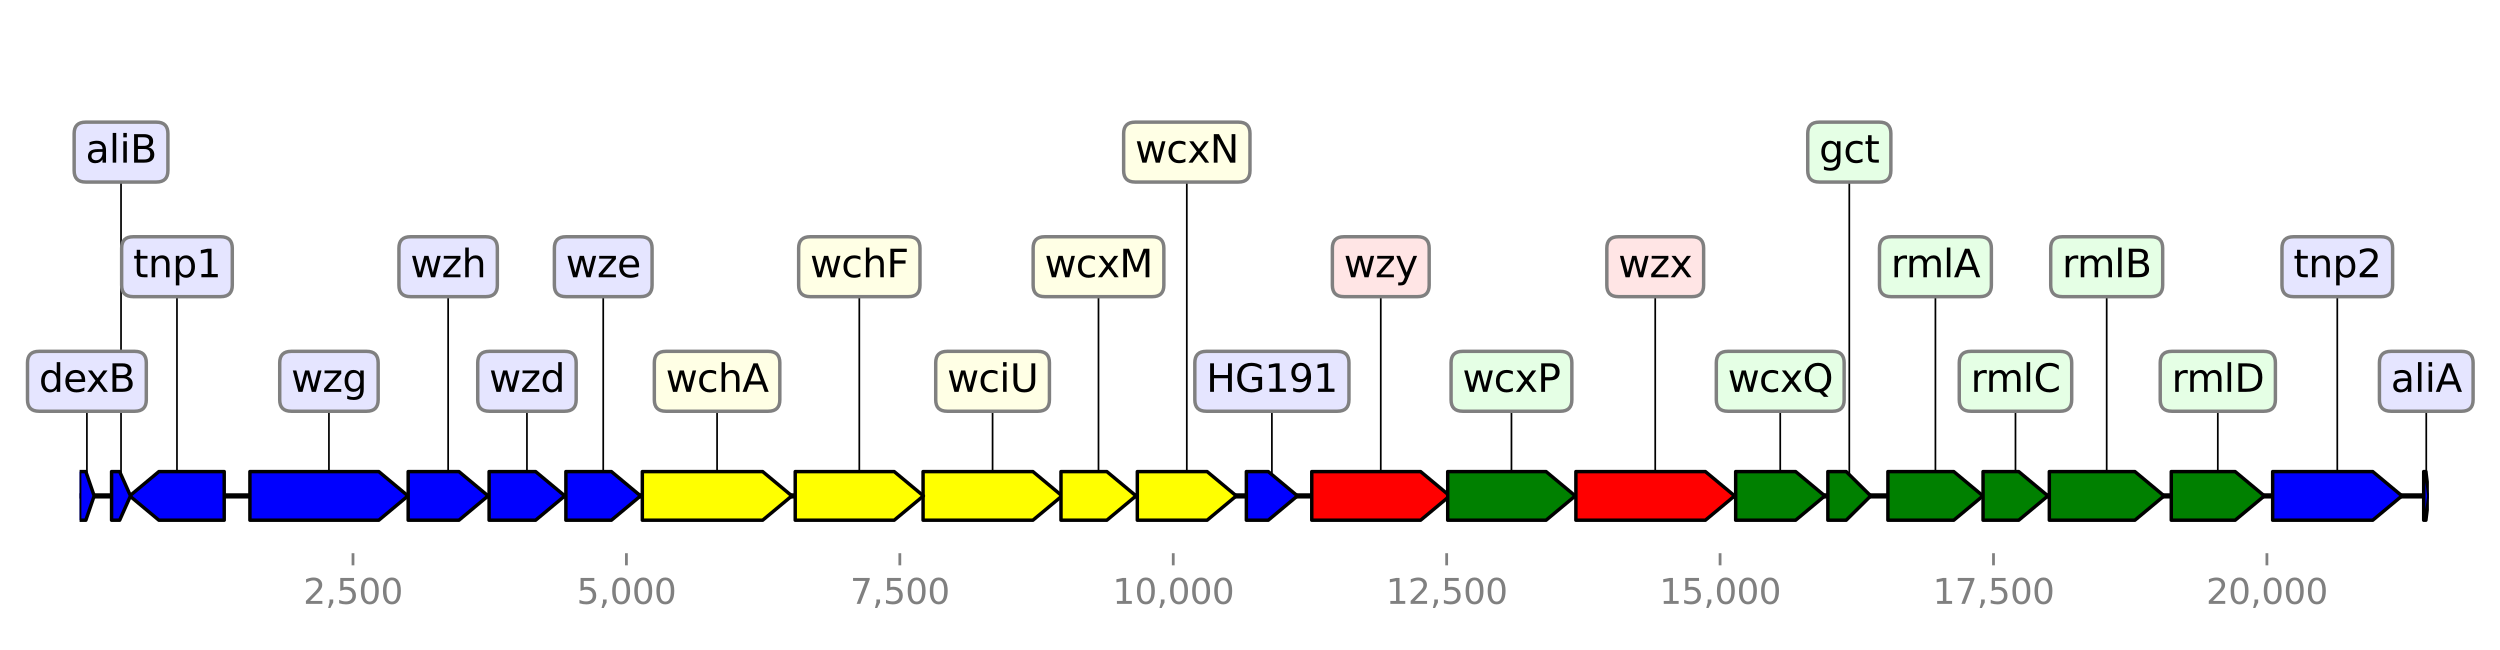
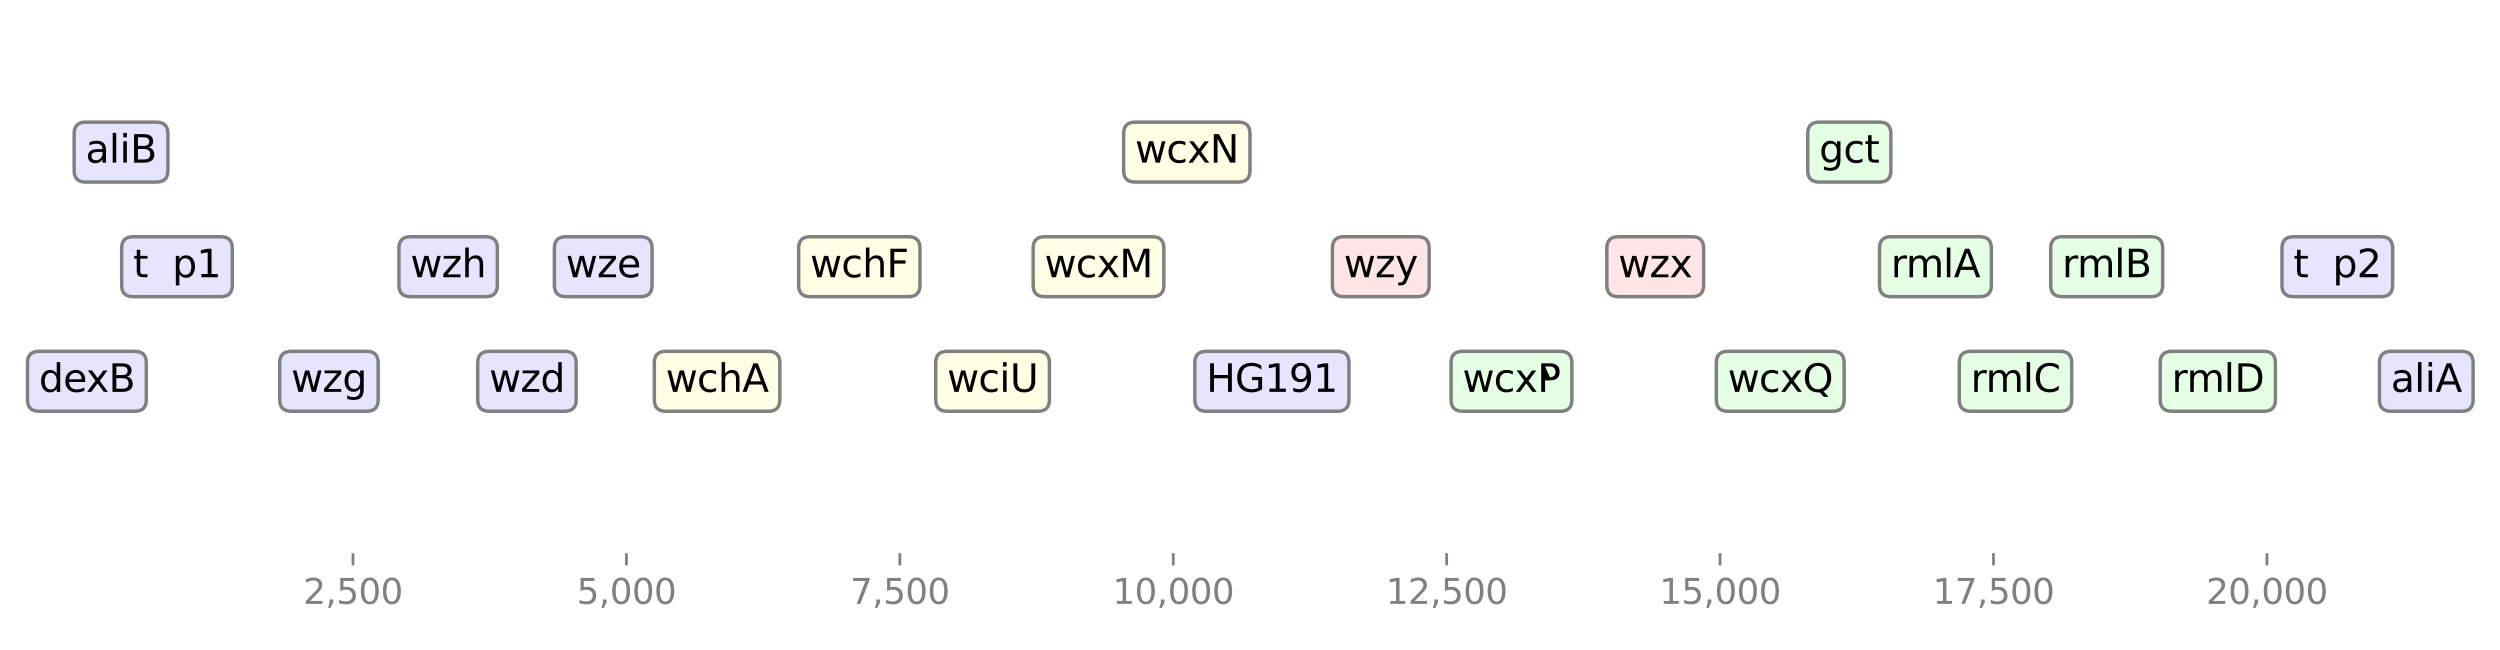
<svg xmlns="http://www.w3.org/2000/svg" xmlns:xlink="http://www.w3.org/1999/xlink" height="187.2pt" version="1.1" viewBox="0 0 720 187.2" width="720pt">
  <defs>
    <style type="text/css">*{stroke-linecap:butt;stroke-linejoin:round;}</style>
  </defs>
  <g id="figure_1">
    <g id="patch_1">
      <path d="M 0 187.2  L 720 187.2  L 720 0  L 0 0  z " style="fill:#ffffff;" />
    </g>
    <g id="axes_1">
      <g id="line2d_1">
        <path clip-path="url(#p97c1e59ef6)" d="M 22.925 142.818  L 699.513 142.818  " style="fill:none;stroke:#000000;stroke-linecap:square;stroke-width:1.5;" />
      </g>
      <g id="line2d_2">
        <path clip-path="url(#p97c1e59ef6)" d="M 476.705 76.809  L 476.705 142.818  " style="fill:none;stroke:#000000;stroke-linecap:square;stroke-width:0.5;" />
      </g>
      <g id="line2d_3">
-         <path clip-path="url(#p97c1e59ef6)" d="M 94.733 109.813  L 94.733 142.818  " style="fill:none;stroke:#000000;stroke-linecap:square;stroke-width:0.5;" />
-       </g>
+         </g>
      <g id="line2d_4">
        <path clip-path="url(#p97c1e59ef6)" d="M 206.518 109.813  L 206.518 142.818  " style="fill:none;stroke:#000000;stroke-linecap:square;stroke-width:0.5;" />
      </g>
      <g id="line2d_5">
        <path clip-path="url(#p97c1e59ef6)" d="M 285.861 109.813  L 285.861 142.818  " style="fill:none;stroke:#000000;stroke-linecap:square;stroke-width:0.5;" />
      </g>
      <g id="line2d_6">
        <path clip-path="url(#p97c1e59ef6)" d="M 397.662 76.809  L 397.662 142.818  " style="fill:none;stroke:#000000;stroke-linecap:square;stroke-width:0.5;" />
      </g>
      <g id="line2d_7">
        <path clip-path="url(#p97c1e59ef6)" d="M 673.14 76.809  L 673.14 142.818  " style="fill:none;stroke:#000000;stroke-linecap:square;stroke-width:0.5;" />
      </g>
      <g id="line2d_8">
        <path clip-path="url(#p97c1e59ef6)" d="M 247.481 76.809  L 247.481 142.818  " style="fill:none;stroke:#000000;stroke-linecap:square;stroke-width:0.5;" />
      </g>
      <g id="line2d_9">
        <path clip-path="url(#p97c1e59ef6)" d="M 435.301 109.813  L 435.301 142.818  " style="fill:none;stroke:#000000;stroke-linecap:square;stroke-width:0.5;" />
      </g>
      <g id="line2d_10">
        <path clip-path="url(#p97c1e59ef6)" d="M 606.727 76.809  L 606.727 142.818  " style="fill:none;stroke:#000000;stroke-linecap:square;stroke-width:0.5;" />
      </g>
      <g id="line2d_11">
        <path clip-path="url(#p97c1e59ef6)" d="M 341.801 43.804  L 341.801 142.818  " style="fill:none;stroke:#000000;stroke-linecap:square;stroke-width:0.5;" />
      </g>
      <g id="line2d_12">
        <path clip-path="url(#p97c1e59ef6)" d="M 557.402 76.809  L 557.402 142.818  " style="fill:none;stroke:#000000;stroke-linecap:square;stroke-width:0.5;" />
      </g>
      <g id="line2d_13">
        <path clip-path="url(#p97c1e59ef6)" d="M 50.967 76.809  L 50.967 142.818  " style="fill:none;stroke:#000000;stroke-linecap:square;stroke-width:0.5;" />
      </g>
      <g id="line2d_14">
        <path clip-path="url(#p97c1e59ef6)" d="M 638.729 109.813  L 638.729 142.818  " style="fill:none;stroke:#000000;stroke-linecap:square;stroke-width:0.5;" />
      </g>
      <g id="line2d_15">
        <path clip-path="url(#p97c1e59ef6)" d="M 512.707 109.813  L 512.707 142.818  " style="fill:none;stroke:#000000;stroke-linecap:square;stroke-width:0.5;" />
      </g>
      <g id="line2d_16">
        <path clip-path="url(#p97c1e59ef6)" d="M 129.066 76.809  L 129.066 142.818  " style="fill:none;stroke:#000000;stroke-linecap:square;stroke-width:0.5;" />
      </g>
      <g id="line2d_17">
        <path clip-path="url(#p97c1e59ef6)" d="M 151.76 109.813  L 151.76 142.818  " style="fill:none;stroke:#000000;stroke-linecap:square;stroke-width:0.5;" />
      </g>
      <g id="line2d_18">
        <path clip-path="url(#p97c1e59ef6)" d="M 316.366 76.809  L 316.366 142.818  " style="fill:none;stroke:#000000;stroke-linecap:square;stroke-width:0.5;" />
      </g>
      <g id="line2d_19">
        <path clip-path="url(#p97c1e59ef6)" d="M 173.729 76.809  L 173.729 142.818  " style="fill:none;stroke:#000000;stroke-linecap:square;stroke-width:0.5;" />
      </g>
      <g id="line2d_20">
        <path clip-path="url(#p97c1e59ef6)" d="M 580.458 109.813  L 580.458 142.818  " style="fill:none;stroke:#000000;stroke-linecap:square;stroke-width:0.5;" />
      </g>
      <g id="line2d_21">
        <path clip-path="url(#p97c1e59ef6)" d="M 366.306 109.813  L 366.306 142.818  " style="fill:none;stroke:#000000;stroke-linecap:square;stroke-width:0.5;" />
      </g>
      <g id="line2d_22">
        <path clip-path="url(#p97c1e59ef6)" d="M 532.598 43.804  L 532.598 142.818  " style="fill:none;stroke:#000000;stroke-linecap:square;stroke-width:0.5;" />
      </g>
      <g id="line2d_23">
        <path clip-path="url(#p97c1e59ef6)" d="M 34.856 43.804  L 34.856 142.818  " style="fill:none;stroke:#000000;stroke-linecap:square;stroke-width:0.5;" />
      </g>
      <g id="line2d_24">
        <path clip-path="url(#p97c1e59ef6)" d="M 25.029 109.813  L 25.029 142.818  " style="fill:none;stroke:#000000;stroke-linecap:square;stroke-width:0.5;" />
      </g>
      <g id="line2d_25">
        <path clip-path="url(#p97c1e59ef6)" d="M 698.764 109.813  L 698.764 142.818  " style="fill:none;stroke:#000000;stroke-linecap:square;stroke-width:0.5;" />
      </g>
      <g id="patch_2">
        <path clip-path="url(#p97c1e59ef6)" d="M 453.854 135.818  Q 472.506 135.818 491.158 135.818  L 491.158 135.818  Q 495.357 139.318 499.557 142.818  Q 495.357 146.318 491.158 149.818  L 491.158 149.818  Q 472.506 149.818 453.854 149.818  L 453.854 135.818  z " style="fill:#ff0000;stroke:#000000;stroke-linecap:round;" />
      </g>
      <g id="patch_3">
        <path clip-path="url(#p97c1e59ef6)" d="M 71.976 135.818  Q 90.534 135.818 109.092 135.818  L 109.092 135.818  Q 113.291 139.318 117.49 142.818  Q 113.291 146.318 109.092 149.818  L 109.092 149.818  Q 90.534 149.818 71.976 149.818  L 71.976 135.818  z " style="fill:#0000ff;stroke:#000000;stroke-linecap:round;" />
      </g>
      <g id="patch_4">
        <path clip-path="url(#p97c1e59ef6)" d="M 184.99 135.818  Q 202.317 135.818 219.645 135.818  L 219.645 135.818  Q 223.846 139.318 228.047 142.818  Q 223.846 146.318 219.645 149.818  L 219.645 149.818  Q 202.317 149.818 184.99 149.818  L 184.99 135.818  z " style="fill:#ffff00;stroke:#000000;stroke-linecap:round;" />
      </g>
      <g id="patch_5">
        <path clip-path="url(#p97c1e59ef6)" d="M 265.844 135.818  Q 281.661 135.818 297.477 135.818  L 297.477 135.818  Q 301.677 139.318 305.878 142.818  Q 301.677 146.318 297.477 149.818  L 297.477 149.818  Q 281.661 149.818 265.844 149.818  L 265.844 135.818  z " style="fill:#ffff00;stroke:#000000;stroke-linecap:round;" />
      </g>
      <g id="patch_6">
        <path clip-path="url(#p97c1e59ef6)" d="M 377.787 135.818  Q 393.462 135.818 409.137 135.818  L 409.137 135.818  Q 413.337 139.318 417.537 142.818  Q 413.337 146.318 409.137 149.818  L 409.137 149.818  Q 393.462 149.818 377.787 149.818  L 377.787 135.818  z " style="fill:#ff0000;stroke:#000000;stroke-linecap:round;" />
      </g>
      <g id="patch_7">
        <path clip-path="url(#p97c1e59ef6)" d="M 654.525 135.818  Q 668.939 135.818 683.352 135.818  L 683.352 135.818  Q 687.554 139.318 691.755 142.818  Q 687.554 146.318 683.352 149.818  L 683.352 149.818  Q 668.939 149.818 654.525 149.818  L 654.525 135.818  z " style="fill:#0000ff;stroke:#000000;stroke-linecap:round;" />
      </g>
      <g id="patch_8">
        <path clip-path="url(#p97c1e59ef6)" d="M 229.023 135.818  Q 243.279 135.818 257.534 135.818  L 257.534 135.818  Q 261.737 139.318 265.939 142.818  Q 261.737 146.318 257.534 149.818  L 257.534 149.818  Q 243.279 149.818 229.023 149.818  L 229.023 135.818  z " style="fill:#ffff00;stroke:#000000;stroke-linecap:round;" />
      </g>
      <g id="patch_9">
        <path clip-path="url(#p97c1e59ef6)" d="M 416.938 135.818  Q 431.103 135.818 445.268 135.818  L 445.268 135.818  Q 449.466 139.318 453.665 142.818  Q 449.466 146.318 445.268 149.818  L 445.268 149.818  Q 431.103 149.818 416.938 149.818  L 416.938 135.818  z " style="fill:#008000;stroke:#000000;stroke-linecap:round;" />
      </g>
      <g id="patch_10">
        <path clip-path="url(#p97c1e59ef6)" d="M 590.207 135.818  Q 602.527 135.818 614.847 135.818  L 614.847 135.818  Q 619.047 139.318 623.248 142.818  Q 619.047 146.318 614.847 149.818  L 614.847 149.818  Q 602.527 149.818 590.207 149.818  L 590.207 135.818  z " style="fill:#008000;stroke:#000000;stroke-linecap:round;" />
      </g>
      <g id="patch_11">
        <path clip-path="url(#p97c1e59ef6)" d="M 327.548 135.818  Q 337.599 135.818 347.65 135.818  L 347.65 135.818  Q 351.852 139.318 356.053 142.818  Q 351.852 146.318 347.65 149.818  L 347.65 149.818  Q 337.599 149.818 327.548 149.818  L 327.548 135.818  z " style="fill:#ffff00;stroke:#000000;stroke-linecap:round;" />
      </g>
      <g id="patch_12">
        <path clip-path="url(#p97c1e59ef6)" d="M 543.716 135.818  Q 553.201 135.818 562.685 135.818  L 562.685 135.818  Q 566.886 139.318 571.088 142.818  Q 566.886 146.318 562.685 149.818  L 562.685 149.818  Q 553.201 149.818 543.716 149.818  L 543.716 135.818  z " style="fill:#008000;stroke:#000000;stroke-linecap:round;" />
      </g>
      <g id="patch_13">
        <path clip-path="url(#p97c1e59ef6)" d="M 64.574 149.818  Q 55.168 149.818 45.761 149.818  L 45.761 149.818  Q 41.561 146.318 37.36 142.818  Q 41.561 139.318 45.761 135.818  L 45.761 135.818  Q 55.168 135.818 64.574 135.818  L 64.574 149.818  z " style="fill:#0000ff;stroke:#000000;stroke-linecap:round;" />
      </g>
      <g id="patch_14">
        <path clip-path="url(#p97c1e59ef6)" d="M 625.327 135.818  Q 634.529 135.818 643.732 135.818  L 643.732 135.818  Q 647.932 139.318 652.131 142.818  Q 647.932 146.318 643.732 149.818  L 643.732 149.818  Q 634.529 149.818 625.327 149.818  L 625.327 135.818  z " style="fill:#008000;stroke:#000000;stroke-linecap:round;" />
      </g>
      <g id="patch_15">
        <path clip-path="url(#p97c1e59ef6)" d="M 499.872 135.818  Q 508.506 135.818 517.141 135.818  L 517.141 135.818  Q 521.342 139.318 525.542 142.818  Q 521.342 146.318 517.141 149.818  L 517.141 149.818  Q 508.506 149.818 499.872 149.818  L 499.872 135.818  z " style="fill:#008000;stroke:#000000;stroke-linecap:round;" />
      </g>
      <g id="patch_16">
        <path clip-path="url(#p97c1e59ef6)" d="M 117.553 135.818  Q 124.865 135.818 132.177 135.818  L 132.177 135.818  Q 136.377 139.318 140.578 142.818  Q 136.377 146.318 132.177 149.818  L 132.177 149.818  Q 124.865 149.818 117.553 149.818  L 117.553 135.818  z " style="fill:#0000ff;stroke:#000000;stroke-linecap:round;" />
      </g>
      <g id="patch_17">
        <path clip-path="url(#p97c1e59ef6)" d="M 140.861 135.818  Q 147.56 135.818 154.258 135.818  L 154.258 135.818  Q 158.458 139.318 162.658 142.818  Q 158.458 146.318 154.258 149.818  L 154.258 149.818  Q 147.56 149.818 140.861 149.818  L 140.861 135.818  z " style="fill:#0000ff;stroke:#000000;stroke-linecap:round;" />
      </g>
      <g id="patch_18">
        <path clip-path="url(#p97c1e59ef6)" d="M 305.563 135.818  Q 312.166 135.818 318.769 135.818  L 318.769 135.818  Q 322.97 139.318 327.17 142.818  Q 322.97 146.318 318.769 149.818  L 318.769 149.818  Q 312.166 149.818 305.563 149.818  L 305.563 135.818  z " style="fill:#ffff00;stroke:#000000;stroke-linecap:round;" />
      </g>
      <g id="patch_19">
        <path clip-path="url(#p97c1e59ef6)" d="M 162.973 135.818  Q 169.529 135.818 176.085 135.818  L 176.085 135.818  Q 180.285 139.318 184.486 142.818  Q 180.285 146.318 176.085 149.818  L 176.085 149.818  Q 169.529 149.818 162.973 149.818  L 162.973 135.818  z " style="fill:#0000ff;stroke:#000000;stroke-linecap:round;" />
      </g>
      <g id="patch_20">
        <path clip-path="url(#p97c1e59ef6)" d="M 571.119 135.818  Q 576.256 135.818 581.393 135.818  L 581.393 135.818  Q 585.595 139.318 589.797 142.818  Q 585.595 146.318 581.393 149.818  L 581.393 149.818  Q 576.256 149.818 571.119 149.818  L 571.119 135.818  z " style="fill:#008000;stroke:#000000;stroke-linecap:round;" />
      </g>
      <g id="patch_21">
        <path clip-path="url(#p97c1e59ef6)" d="M 358.951 135.818  Q 362.106 135.818 365.261 135.818  L 365.261 135.818  Q 369.461 139.318 373.661 142.818  Q 369.461 146.318 365.261 149.818  L 365.261 149.818  Q 362.106 149.818 358.951 149.818  L 358.951 135.818  z " style="fill:#0000ff;stroke:#000000;stroke-linecap:round;" />
      </g>
      <g id="patch_22">
        <path clip-path="url(#p97c1e59ef6)" d="M 526.424 135.818  Q 529.063 135.818 531.702 135.818  L 531.702 135.818  Q 535.237 139.318 538.771 142.818  Q 535.237 146.318 531.702 149.818  L 531.702 149.818  Q 529.063 149.818 526.424 149.818  L 526.424 135.818  z " style="fill:#008000;stroke:#000000;stroke-linecap:round;" />
      </g>
      <g id="patch_23">
        <path clip-path="url(#p97c1e59ef6)" d="M 32.132 135.818  Q 33.296 135.818 34.46 135.818  L 34.46 135.818  Q 36.02 139.318 37.581 142.818  Q 36.02 146.318 34.46 149.818  L 34.46 149.818  Q 33.296 149.818 32.132 149.818  L 32.132 135.818  z " style="fill:#0000ff;stroke:#000000;stroke-linecap:round;" />
      </g>
      <g id="patch_24">
-         <path clip-path="url(#p97c1e59ef6)" d="M 22.934 135.818  Q 23.828 135.818 24.722 135.818  L 24.722 135.818  Q 25.923 139.318 27.123 142.818  Q 25.923 146.318 24.722 149.818  L 24.722 149.818  Q 23.828 149.818 22.934 149.818  L 22.934 135.818  z " style="fill:#0000ff;stroke:#000000;stroke-linecap:round;" />
-       </g>
+         </g>
      <g id="patch_25">
        <path clip-path="url(#p97c1e59ef6)" d="M 698.023 135.818  Q 698.34 135.818 698.657 135.818  L 698.657 135.818  Q 699.08 139.318 699.504 142.818  Q 699.08 146.318 698.657 149.818  L 698.657 149.818  Q 698.34 149.818 698.023 149.818  L 698.023 135.818  z " style="fill:#0000ff;stroke:#000000;stroke-linecap:round;" />
      </g>
      <g id="matplotlib.axis_1">
        <g id="xtick_1">
          <g id="line2d_26">
            <defs>
              <path d="M 0 0  L 0 3.5  " id="md478586ae5" style="stroke:#808080;stroke-width:0.8;" />
            </defs>
            <g>
              <use style="fill:#808080;stroke:#808080;stroke-width:0.8;" x="101.663" xlink:href="#md478586ae5" y="159.32" />
            </g>
          </g>
          <g id="text_1">
            <g style="fill:#808080;" transform="translate(87.349 173.918)scale(0.1 -0.1)">
              <defs>
                <path d="M 1228 531  L 3431 531  L 3431 0  L 469 0  L 469 531  Q 828 903 1448 1529  Q 2069 2156 2228 2338  Q 2531 2678 2651 2914  Q 2772 3150 2772 3378  Q 2772 3750 2511 3984  Q 2250 4219 1831 4219  Q 1534 4219 1204 4116  Q 875 4013 500 3803  L 500 4441  Q 881 4594 1212 4672  Q 1544 4750 1819 4750  Q 2544 4750 2975 4387  Q 3406 4025 3406 3419  Q 3406 3131 3298 2873  Q 3191 2616 2906 2266  Q 2828 2175 2409 1742  Q 1991 1309 1228 531  z " id="DejaVuSans-32" transform="scale(0.016)" />
                <path d="M 750 794  L 1409 794  L 1409 256  L 897 -744  L 494 -744  L 750 256  L 750 794  z " id="DejaVuSans-2c" transform="scale(0.016)" />
                <path d="M 691 4666  L 3169 4666  L 3169 4134  L 1269 4134  L 1269 2991  Q 1406 3038 1543 3061  Q 1681 3084 1819 3084  Q 2600 3084 3056 2656  Q 3513 2228 3513 1497  Q 3513 744 3044 326  Q 2575 -91 1722 -91  Q 1428 -91 1123 -41  Q 819 9 494 109  L 494 744  Q 775 591 1075 516  Q 1375 441 1709 441  Q 2250 441 2565 725  Q 2881 1009 2881 1497  Q 2881 1984 2565 2268  Q 2250 2553 1709 2553  Q 1456 2553 1204 2497  Q 953 2441 691 2322  L 691 4666  z " id="DejaVuSans-35" transform="scale(0.016)" />
                <path d="M 2034 4250  Q 1547 4250 1301 3770  Q 1056 3291 1056 2328  Q 1056 1369 1301 889  Q 1547 409 2034 409  Q 2525 409 2770 889  Q 3016 1369 3016 2328  Q 3016 3291 2770 3770  Q 2525 4250 2034 4250  z M 2034 4750  Q 2819 4750 3233 4129  Q 3647 3509 3647 2328  Q 3647 1150 3233 529  Q 2819 -91 2034 -91  Q 1250 -91 836 529  Q 422 1150 422 2328  Q 422 3509 836 4129  Q 1250 4750 2034 4750  z " id="DejaVuSans-30" transform="scale(0.016)" />
              </defs>
              <use xlink:href="#DejaVuSans-32" />
              <use x="63.623" xlink:href="#DejaVuSans-2c" />
              <use x="95.41" xlink:href="#DejaVuSans-35" />
              <use x="159.033" xlink:href="#DejaVuSans-30" />
              <use x="222.656" xlink:href="#DejaVuSans-30" />
            </g>
          </g>
        </g>
        <g id="xtick_2">
          <g id="line2d_27">
            <g>
              <use style="fill:#808080;stroke:#808080;stroke-width:0.8;" x="180.407" xlink:href="#md478586ae5" y="159.32" />
            </g>
          </g>
          <g id="text_2">
            <g style="fill:#808080;" transform="translate(166.093 173.918)scale(0.1 -0.1)">
              <use xlink:href="#DejaVuSans-35" />
              <use x="63.623" xlink:href="#DejaVuSans-2c" />
              <use x="95.41" xlink:href="#DejaVuSans-30" />
              <use x="159.033" xlink:href="#DejaVuSans-30" />
              <use x="222.656" xlink:href="#DejaVuSans-30" />
            </g>
          </g>
        </g>
        <g id="xtick_3">
          <g id="line2d_28">
            <g>
              <use style="fill:#808080;stroke:#808080;stroke-width:0.8;" x="259.151" xlink:href="#md478586ae5" y="159.32" />
            </g>
          </g>
          <g id="text_3">
            <g style="fill:#808080;" transform="translate(244.837 173.918)scale(0.1 -0.1)">
              <defs>
                <path d="M 525 4666  L 3525 4666  L 3525 4397  L 1831 0  L 1172 0  L 2766 4134  L 525 4134  L 525 4666  z " id="DejaVuSans-37" transform="scale(0.016)" />
              </defs>
              <use xlink:href="#DejaVuSans-37" />
              <use x="63.623" xlink:href="#DejaVuSans-2c" />
              <use x="95.41" xlink:href="#DejaVuSans-35" />
              <use x="159.033" xlink:href="#DejaVuSans-30" />
              <use x="222.656" xlink:href="#DejaVuSans-30" />
            </g>
          </g>
        </g>
        <g id="xtick_4">
          <g id="line2d_29">
            <g>
              <use style="fill:#808080;stroke:#808080;stroke-width:0.8;" x="337.895" xlink:href="#md478586ae5" y="159.32" />
            </g>
          </g>
          <g id="text_4">
            <g style="fill:#808080;" transform="translate(320.4 173.918)scale(0.1 -0.1)">
              <defs>
                <path d="M 794 531  L 1825 531  L 1825 4091  L 703 3866  L 703 4441  L 1819 4666  L 2450 4666  L 2450 531  L 3481 531  L 3481 0  L 794 0  L 794 531  z " id="DejaVuSans-31" transform="scale(0.016)" />
              </defs>
              <use xlink:href="#DejaVuSans-31" />
              <use x="63.623" xlink:href="#DejaVuSans-30" />
              <use x="127.246" xlink:href="#DejaVuSans-2c" />
              <use x="159.033" xlink:href="#DejaVuSans-30" />
              <use x="222.656" xlink:href="#DejaVuSans-30" />
              <use x="286.279" xlink:href="#DejaVuSans-30" />
            </g>
          </g>
        </g>
        <g id="xtick_5">
          <g id="line2d_30">
            <g>
              <use style="fill:#808080;stroke:#808080;stroke-width:0.8;" x="416.639" xlink:href="#md478586ae5" y="159.32" />
            </g>
          </g>
          <g id="text_5">
            <g style="fill:#808080;" transform="translate(399.144 173.918)scale(0.1 -0.1)">
              <use xlink:href="#DejaVuSans-31" />
              <use x="63.623" xlink:href="#DejaVuSans-32" />
              <use x="127.246" xlink:href="#DejaVuSans-2c" />
              <use x="159.033" xlink:href="#DejaVuSans-35" />
              <use x="222.656" xlink:href="#DejaVuSans-30" />
              <use x="286.279" xlink:href="#DejaVuSans-30" />
            </g>
          </g>
        </g>
        <g id="xtick_6">
          <g id="line2d_31">
            <g>
              <use style="fill:#808080;stroke:#808080;stroke-width:0.8;" x="495.383" xlink:href="#md478586ae5" y="159.32" />
            </g>
          </g>
          <g id="text_6">
            <g style="fill:#808080;" transform="translate(477.888 173.918)scale(0.1 -0.1)">
              <use xlink:href="#DejaVuSans-31" />
              <use x="63.623" xlink:href="#DejaVuSans-35" />
              <use x="127.246" xlink:href="#DejaVuSans-2c" />
              <use x="159.033" xlink:href="#DejaVuSans-30" />
              <use x="222.656" xlink:href="#DejaVuSans-30" />
              <use x="286.279" xlink:href="#DejaVuSans-30" />
            </g>
          </g>
        </g>
        <g id="xtick_7">
          <g id="line2d_32">
            <g>
              <use style="fill:#808080;stroke:#808080;stroke-width:0.8;" x="574.127" xlink:href="#md478586ae5" y="159.32" />
            </g>
          </g>
          <g id="text_7">
            <g style="fill:#808080;" transform="translate(556.632 173.918)scale(0.1 -0.1)">
              <use xlink:href="#DejaVuSans-31" />
              <use x="63.623" xlink:href="#DejaVuSans-37" />
              <use x="127.246" xlink:href="#DejaVuSans-2c" />
              <use x="159.033" xlink:href="#DejaVuSans-35" />
              <use x="222.656" xlink:href="#DejaVuSans-30" />
              <use x="286.279" xlink:href="#DejaVuSans-30" />
            </g>
          </g>
        </g>
        <g id="xtick_8">
          <g id="line2d_33">
            <g>
              <use style="fill:#808080;stroke:#808080;stroke-width:0.8;" x="652.872" xlink:href="#md478586ae5" y="159.32" />
            </g>
          </g>
          <g id="text_8">
            <g style="fill:#808080;" transform="translate(635.376 173.918)scale(0.1 -0.1)">
              <use xlink:href="#DejaVuSans-32" />
              <use x="63.623" xlink:href="#DejaVuSans-30" />
              <use x="127.246" xlink:href="#DejaVuSans-2c" />
              <use x="159.033" xlink:href="#DejaVuSans-30" />
              <use x="222.656" xlink:href="#DejaVuSans-30" />
              <use x="286.279" xlink:href="#DejaVuSans-30" />
            </g>
          </g>
        </g>
      </g>
      <g id="linkto_wzx">
        <g id="patch_26">
          <a xlink:href="wzx">
            <path d="M 466.065 85.432  L 487.345 85.432  Q 490.645 85.432 490.645 82.132  L 490.645 71.486  Q 490.645 68.186 487.345 68.186  L 466.065 68.186  Q 462.765 68.186 462.765 71.486  L 462.765 82.132  Q 462.765 85.432 466.065 85.432  z " style="fill:#ffe5e5;stroke:#808080;stroke-linejoin:miter;" />
          </a>
        </g>
        <g transform="translate(466.065 79.844)scale(0.11 -0.11)">
          <defs>
            <path d="M 269 3500  L 844 3500  L 1563 769  L 2278 3500  L 2956 3500  L 3675 769  L 4391 3500  L 4966 3500  L 4050 0  L 3372 0  L 2619 2869  L 1863 0  L 1184 0  L 269 3500  z " id="DejaVuSans-77" transform="scale(0.016)" />
            <path d="M 353 3500  L 3084 3500  L 3084 2975  L 922 459  L 3084 459  L 3084 0  L 275 0  L 275 525  L 2438 3041  L 353 3041  L 353 3500  z " id="DejaVuSans-7a" transform="scale(0.016)" />
            <path d="M 3513 3500  L 2247 1797  L 3578 0  L 2900 0  L 1881 1375  L 863 0  L 184 0  L 1544 1831  L 300 3500  L 978 3500  L 1906 2253  L 2834 3500  L 3513 3500  z " id="DejaVuSans-78" transform="scale(0.016)" />
          </defs>
          <use xlink:href="#DejaVuSans-77" />
          <use x="81.787" xlink:href="#DejaVuSans-7a" />
          <use x="134.277" xlink:href="#DejaVuSans-78" />
        </g>
      </g>
      <g id="linkto_wzg">
        <g id="patch_27">
          <a xlink:href="wzg">
            <path d="M 83.857 118.436  L 105.609 118.436  Q 108.909 118.436 108.909 115.136  L 108.909 104.49  Q 108.909 101.19 105.609 101.19  L 83.857 101.19  Q 80.557 101.19 80.557 104.49  L 80.557 115.136  Q 80.557 118.436 83.857 118.436  z " style="fill:#e5e5ff;stroke:#808080;stroke-linejoin:miter;" />
          </a>
        </g>
        <g transform="translate(83.857 112.849)scale(0.11 -0.11)">
          <defs>
            <path d="M 2906 1791  Q 2906 2416 2648 2759  Q 2391 3103 1925 3103  Q 1463 3103 1205 2759  Q 947 2416 947 1791  Q 947 1169 1205 825  Q 1463 481 1925 481  Q 2391 481 2648 825  Q 2906 1169 2906 1791  z M 3481 434  Q 3481 -459 3084 -895  Q 2688 -1331 1869 -1331  Q 1566 -1331 1297 -1286  Q 1028 -1241 775 -1147  L 775 -588  Q 1028 -725 1275 -790  Q 1522 -856 1778 -856  Q 2344 -856 2625 -561  Q 2906 -266 2906 331  L 2906 616  Q 2728 306 2450 153  Q 2172 0 1784 0  Q 1141 0 747 490  Q 353 981 353 1791  Q 353 2603 747 3093  Q 1141 3584 1784 3584  Q 2172 3584 2450 3431  Q 2728 3278 2906 2969  L 2906 3500  L 3481 3500  L 3481 434  z " id="DejaVuSans-67" transform="scale(0.016)" />
          </defs>
          <use xlink:href="#DejaVuSans-77" />
          <use x="81.787" xlink:href="#DejaVuSans-7a" />
          <use x="134.277" xlink:href="#DejaVuSans-67" />
        </g>
      </g>
      <g id="linkto_wchA">
        <g id="patch_28">
          <a xlink:href="wchA">
            <path d="M 191.748 118.436  L 221.288 118.436  Q 224.588 118.436 224.588 115.136  L 224.588 104.49  Q 224.588 101.19 221.288 101.19  L 191.748 101.19  Q 188.448 101.19 188.448 104.49  L 188.448 115.136  Q 188.448 118.436 191.748 118.436  z " style="fill:#ffffe5;stroke:#808080;stroke-linejoin:miter;" />
          </a>
        </g>
        <g transform="translate(191.748 112.849)scale(0.11 -0.11)">
          <defs>
            <path d="M 3122 3366  L 3122 2828  Q 2878 2963 2633 3030  Q 2388 3097 2138 3097  Q 1578 3097 1268 2742  Q 959 2388 959 1747  Q 959 1106 1268 751  Q 1578 397 2138 397  Q 2388 397 2633 464  Q 2878 531 3122 666  L 3122 134  Q 2881 22 2623 -34  Q 2366 -91 2075 -91  Q 1284 -91 818 406  Q 353 903 353 1747  Q 353 2603 823 3093  Q 1294 3584 2113 3584  Q 2378 3584 2631 3529  Q 2884 3475 3122 3366  z " id="DejaVuSans-63" transform="scale(0.016)" />
            <path d="M 3513 2113  L 3513 0  L 2938 0  L 2938 2094  Q 2938 2591 2744 2837  Q 2550 3084 2163 3084  Q 1697 3084 1428 2787  Q 1159 2491 1159 1978  L 1159 0  L 581 0  L 581 4863  L 1159 4863  L 1159 2956  Q 1366 3272 1645 3428  Q 1925 3584 2291 3584  Q 2894 3584 3203 3211  Q 3513 2838 3513 2113  z " id="DejaVuSans-68" transform="scale(0.016)" />
            <path d="M 2188 4044  L 1331 1722  L 3047 1722  L 2188 4044  z M 1831 4666  L 2547 4666  L 4325 0  L 3669 0  L 3244 1197  L 1141 1197  L 716 0  L 50 0  L 1831 4666  z " id="DejaVuSans-41" transform="scale(0.016)" />
          </defs>
          <use xlink:href="#DejaVuSans-77" />
          <use x="81.787" xlink:href="#DejaVuSans-63" />
          <use x="136.768" xlink:href="#DejaVuSans-68" />
          <use x="200.146" xlink:href="#DejaVuSans-41" />
        </g>
      </g>
      <g id="linkto_wciU">
        <g id="patch_29">
          <a xlink:href="wciU">
            <path d="M 272.785 118.436  L 298.936 118.436  Q 302.236 118.436 302.236 115.136  L 302.236 104.49  Q 302.236 101.19 298.936 101.19  L 272.785 101.19  Q 269.485 101.19 269.485 104.49  L 269.485 115.136  Q 269.485 118.436 272.785 118.436  z " style="fill:#ffffe5;stroke:#808080;stroke-linejoin:miter;" />
          </a>
        </g>
        <g transform="translate(272.785 112.849)scale(0.11 -0.11)">
          <defs>
            <path d="M 603 3500  L 1178 3500  L 1178 0  L 603 0  L 603 3500  z M 603 4863  L 1178 4863  L 1178 4134  L 603 4134  L 603 4863  z " id="DejaVuSans-69" transform="scale(0.016)" />
            <path d="M 556 4666  L 1191 4666  L 1191 1831  Q 1191 1081 1462 751  Q 1734 422 2344 422  Q 2950 422 3222 751  Q 3494 1081 3494 1831  L 3494 4666  L 4128 4666  L 4128 1753  Q 4128 841 3676 375  Q 3225 -91 2344 -91  Q 1459 -91 1007 375  Q 556 841 556 1753  L 556 4666  z " id="DejaVuSans-55" transform="scale(0.016)" />
          </defs>
          <use xlink:href="#DejaVuSans-77" />
          <use x="81.787" xlink:href="#DejaVuSans-63" />
          <use x="136.768" xlink:href="#DejaVuSans-69" />
          <use x="164.551" xlink:href="#DejaVuSans-55" />
        </g>
      </g>
      <g id="linkto_wzy">
        <g id="patch_30">
          <a xlink:href="wzy">
            <path d="M 387.022 85.432  L 408.302 85.432  Q 411.602 85.432 411.602 82.132  L 411.602 71.486  Q 411.602 68.186 408.302 68.186  L 387.022 68.186  Q 383.722 68.186 383.722 71.486  L 383.722 82.132  Q 383.722 85.432 387.022 85.432  z " style="fill:#ffe5e5;stroke:#808080;stroke-linejoin:miter;" />
          </a>
        </g>
        <g transform="translate(387.022 79.844)scale(0.11 -0.11)">
          <defs>
            <path d="M 2059 -325  Q 1816 -950 1584 -1140  Q 1353 -1331 966 -1331  L 506 -1331  L 506 -850  L 844 -850  Q 1081 -850 1212 -737  Q 1344 -625 1503 -206  L 1606 56  L 191 3500  L 800 3500  L 1894 763  L 2988 3500  L 3597 3500  L 2059 -325  z " id="DejaVuSans-79" transform="scale(0.016)" />
          </defs>
          <use xlink:href="#DejaVuSans-77" />
          <use x="81.787" xlink:href="#DejaVuSans-7a" />
          <use x="134.277" xlink:href="#DejaVuSans-79" />
        </g>
      </g>
      <g id="linkto_tnp2">
        <g id="patch_31">
          <a xlink:href="tnp2">
            <path d="M 660.507 85.432  L 685.773 85.432  Q 689.073 85.432 689.073 82.132  L 689.073 71.486  Q 689.073 68.186 685.773 68.186  L 660.507 68.186  Q 657.207 68.186 657.207 71.486  L 657.207 82.132  Q 657.207 85.432 660.507 85.432  z " style="fill:#e5e5ff;stroke:#808080;stroke-linejoin:miter;" />
          </a>
        </g>
        <g transform="translate(660.507 79.844)scale(0.11 -0.11)">
          <defs>
            <path d="M 1172 4494  L 1172 3500  L 2356 3500  L 2356 3053  L 1172 3053  L 1172 1153  Q 1172 725 1289 603  Q 1406 481 1766 481  L 2356 481  L 2356 0  L 1766 0  Q 1100 0 847 248  Q 594 497 594 1153  L 594 3053  L 172 3053  L 172 3500  L 594 3500  L 594 4494  L 1172 4494  z " id="DejaVuSans-74" transform="scale(0.016)" />
-             <path d="M 3513 2113  L 3513 0  L 2938 0  L 2938 2094  Q 2938 2591 2744 2837  Q 2550 3084 2163 3084  Q 1697 3084 1428 2787  Q 1159 2491 1159 1978  L 1159 0  L 581 0  L 581 3500  L 1159 3500  L 1159 2956  Q 1366 3272 1645 3428  Q 1925 3584 2291 3584  Q 2894 3584 3203 3211  Q 3513 2838 3513 2113  z " id="DejaVuSans-6e" transform="scale(0.016)" />
            <path d="M 1159 525  L 1159 -1331  L 581 -1331  L 581 3500  L 1159 3500  L 1159 2969  Q 1341 3281 1617 3432  Q 1894 3584 2278 3584  Q 2916 3584 3314 3078  Q 3713 2572 3713 1747  Q 3713 922 3314 415  Q 2916 -91 2278 -91  Q 1894 -91 1617 61  Q 1341 213 1159 525  z M 3116 1747  Q 3116 2381 2855 2742  Q 2594 3103 2138 3103  Q 1681 3103 1420 2742  Q 1159 2381 1159 1747  Q 1159 1113 1420 752  Q 1681 391 2138 391  Q 2594 391 2855 752  Q 3116 1113 3116 1747  z " id="DejaVuSans-70" transform="scale(0.016)" />
          </defs>
          <use xlink:href="#DejaVuSans-74" />
          <use x="39.209" xlink:href="#DejaVuSans-6e" />
          <use x="102.588" xlink:href="#DejaVuSans-70" />
          <use x="166.064" xlink:href="#DejaVuSans-32" />
        </g>
      </g>
      <g id="linkto_wchF">
        <g id="patch_32">
          <a xlink:href="wchF">
            <path d="M 233.31 85.432  L 261.652 85.432  Q 264.952 85.432 264.952 82.132  L 264.952 71.486  Q 264.952 68.186 261.652 68.186  L 233.31 68.186  Q 230.01 68.186 230.01 71.486  L 230.01 82.132  Q 230.01 85.432 233.31 85.432  z " style="fill:#ffffe5;stroke:#808080;stroke-linejoin:miter;" />
          </a>
        </g>
        <g transform="translate(233.31 79.844)scale(0.11 -0.11)">
          <defs>
            <path d="M 628 4666  L 3309 4666  L 3309 4134  L 1259 4134  L 1259 2759  L 3109 2759  L 3109 2228  L 1259 2228  L 1259 0  L 628 0  L 628 4666  z " id="DejaVuSans-46" transform="scale(0.016)" />
          </defs>
          <use xlink:href="#DejaVuSans-77" />
          <use x="81.787" xlink:href="#DejaVuSans-63" />
          <use x="136.768" xlink:href="#DejaVuSans-68" />
          <use x="200.146" xlink:href="#DejaVuSans-46" />
        </g>
      </g>
      <g id="linkto_wcxP">
        <g id="patch_33">
          <a xlink:href="wcxP">
            <path d="M 421.208 118.436  L 449.395 118.436  Q 452.695 118.436 452.695 115.136  L 452.695 104.49  Q 452.695 101.19 449.395 101.19  L 421.208 101.19  Q 417.908 101.19 417.908 104.49  L 417.908 115.136  Q 417.908 118.436 421.208 118.436  z " style="fill:#e5ffe5;stroke:#808080;stroke-linejoin:miter;" />
          </a>
        </g>
        <g transform="translate(421.208 112.849)scale(0.11 -0.11)">
          <defs>
-             <path d="M 1259 4147  L 1259 2394  L 2053 2394  Q 2494 2394 2734 2622  Q 2975 2850 2975 3272  Q 2975 3691 2734 3919  Q 2494 4147 2053 4147  L 1259 4147  z M 628 4666  L 2053 4666  Q 2838 4666 3239 4311  Q 3641 3956 3641 3272  Q 3641 2581 3239 2228  Q 2838 1875 2053 1875  L 1259 1875  L 1259 0  L 628 0  L 628 4666  z " id="DejaVuSans-50" transform="scale(0.016)" />
+             <path d="M 1259 4147  L 2053 2394  Q 2494 2394 2734 2622  Q 2975 2850 2975 3272  Q 2975 3691 2734 3919  Q 2494 4147 2053 4147  L 1259 4147  z M 628 4666  L 2053 4666  Q 2838 4666 3239 4311  Q 3641 3956 3641 3272  Q 3641 2581 3239 2228  Q 2838 1875 2053 1875  L 1259 1875  L 1259 0  L 628 0  L 628 4666  z " id="DejaVuSans-50" transform="scale(0.016)" />
          </defs>
          <use xlink:href="#DejaVuSans-77" />
          <use x="81.787" xlink:href="#DejaVuSans-63" />
          <use x="136.768" xlink:href="#DejaVuSans-78" />
          <use x="195.947" xlink:href="#DejaVuSans-50" />
        </g>
      </g>
      <g id="linkto_rmlB">
        <g id="patch_34">
          <a xlink:href="rmlB">
            <path d="M 593.904 85.432  L 619.551 85.432  Q 622.851 85.432 622.851 82.132  L 622.851 71.486  Q 622.851 68.186 619.551 68.186  L 593.904 68.186  Q 590.604 68.186 590.604 71.486  L 590.604 82.132  Q 590.604 85.432 593.904 85.432  z " style="fill:#e5ffe5;stroke:#808080;stroke-linejoin:miter;" />
          </a>
        </g>
        <g transform="translate(593.904 79.844)scale(0.11 -0.11)">
          <defs>
            <path d="M 2631 2963  Q 2534 3019 2420 3045  Q 2306 3072 2169 3072  Q 1681 3072 1420 2755  Q 1159 2438 1159 1844  L 1159 0  L 581 0  L 581 3500  L 1159 3500  L 1159 2956  Q 1341 3275 1631 3429  Q 1922 3584 2338 3584  Q 2397 3584 2469 3576  Q 2541 3569 2628 3553  L 2631 2963  z " id="DejaVuSans-72" transform="scale(0.016)" />
            <path d="M 3328 2828  Q 3544 3216 3844 3400  Q 4144 3584 4550 3584  Q 5097 3584 5394 3201  Q 5691 2819 5691 2113  L 5691 0  L 5113 0  L 5113 2094  Q 5113 2597 4934 2840  Q 4756 3084 4391 3084  Q 3944 3084 3684 2787  Q 3425 2491 3425 1978  L 3425 0  L 2847 0  L 2847 2094  Q 2847 2600 2669 2842  Q 2491 3084 2119 3084  Q 1678 3084 1418 2786  Q 1159 2488 1159 1978  L 1159 0  L 581 0  L 581 3500  L 1159 3500  L 1159 2956  Q 1356 3278 1631 3431  Q 1906 3584 2284 3584  Q 2666 3584 2933 3390  Q 3200 3197 3328 2828  z " id="DejaVuSans-6d" transform="scale(0.016)" />
            <path d="M 603 4863  L 1178 4863  L 1178 0  L 603 0  L 603 4863  z " id="DejaVuSans-6c" transform="scale(0.016)" />
            <path d="M 1259 2228  L 1259 519  L 2272 519  Q 2781 519 3026 730  Q 3272 941 3272 1375  Q 3272 1813 3026 2020  Q 2781 2228 2272 2228  L 1259 2228  z M 1259 4147  L 1259 2741  L 2194 2741  Q 2656 2741 2882 2914  Q 3109 3088 3109 3444  Q 3109 3797 2882 3972  Q 2656 4147 2194 4147  L 1259 4147  z M 628 4666  L 2241 4666  Q 2963 4666 3353 4366  Q 3744 4066 3744 3513  Q 3744 3084 3544 2831  Q 3344 2578 2956 2516  Q 3422 2416 3680 2098  Q 3938 1781 3938 1306  Q 3938 681 3513 340  Q 3088 0 2303 0  L 628 0  L 628 4666  z " id="DejaVuSans-42" transform="scale(0.016)" />
          </defs>
          <use xlink:href="#DejaVuSans-72" />
          <use x="39.363" xlink:href="#DejaVuSans-6d" />
          <use x="136.775" xlink:href="#DejaVuSans-6c" />
          <use x="164.559" xlink:href="#DejaVuSans-42" />
        </g>
      </g>
      <g id="linkto_wcxN">
        <g id="patch_35">
          <a xlink:href="wcxN">
            <path d="M 326.909 52.427  L 356.693 52.427  Q 359.993 52.427 359.993 49.127  L 359.993 38.481  Q 359.993 35.181 356.693 35.181  L 326.909 35.181  Q 323.609 35.181 323.609 38.481  L 323.609 49.127  Q 323.609 52.427 326.909 52.427  z " style="fill:#ffffe5;stroke:#808080;stroke-linejoin:miter;" />
          </a>
        </g>
        <g transform="translate(326.909 46.84)scale(0.11 -0.11)">
          <defs>
            <path d="M 628 4666  L 1478 4666  L 3547 763  L 3547 4666  L 4159 4666  L 4159 0  L 3309 0  L 1241 3903  L 1241 0  L 628 0  L 628 4666  z " id="DejaVuSans-4e" transform="scale(0.016)" />
          </defs>
          <use xlink:href="#DejaVuSans-77" />
          <use x="81.787" xlink:href="#DejaVuSans-63" />
          <use x="136.768" xlink:href="#DejaVuSans-78" />
          <use x="195.947" xlink:href="#DejaVuSans-4e" />
        </g>
      </g>
      <g id="linkto_rmlA">
        <g id="patch_36">
          <a xlink:href="rmlA">
            <path d="M 544.59 85.432  L 570.215 85.432  Q 573.515 85.432 573.515 82.132  L 573.515 71.486  Q 573.515 68.186 570.215 68.186  L 544.59 68.186  Q 541.29 68.186 541.29 71.486  L 541.29 82.132  Q 541.29 85.432 544.59 85.432  z " style="fill:#e5ffe5;stroke:#808080;stroke-linejoin:miter;" />
          </a>
        </g>
        <g transform="translate(544.59 79.844)scale(0.11 -0.11)">
          <use xlink:href="#DejaVuSans-72" />
          <use x="39.363" xlink:href="#DejaVuSans-6d" />
          <use x="136.775" xlink:href="#DejaVuSans-6c" />
          <use x="164.559" xlink:href="#DejaVuSans-41" />
        </g>
      </g>
      <g id="linkto_tnp1">
        <g id="patch_37">
          <a xlink:href="tnp1">
            <path d="M 38.334 85.432  L 63.6 85.432  Q 66.9 85.432 66.9 82.132  L 66.9 71.486  Q 66.9 68.186 63.6 68.186  L 38.334 68.186  Q 35.034 68.186 35.034 71.486  L 35.034 82.132  Q 35.034 85.432 38.334 85.432  z " style="fill:#e5e5ff;stroke:#808080;stroke-linejoin:miter;" />
          </a>
        </g>
        <g transform="translate(38.334 79.844)scale(0.11 -0.11)">
          <use xlink:href="#DejaVuSans-74" />
          <use x="39.209" xlink:href="#DejaVuSans-6e" />
          <use x="102.588" xlink:href="#DejaVuSans-70" />
          <use x="166.064" xlink:href="#DejaVuSans-31" />
        </g>
      </g>
      <g id="linkto_rmlD">
        <g id="patch_38">
          <a xlink:href="rmlD">
            <path d="M 625.444 118.436  L 652.014 118.436  Q 655.314 118.436 655.314 115.136  L 655.314 104.49  Q 655.314 101.19 652.014 101.19  L 625.444 101.19  Q 622.144 101.19 622.144 104.49  L 622.144 115.136  Q 622.144 118.436 625.444 118.436  z " style="fill:#e5ffe5;stroke:#808080;stroke-linejoin:miter;" />
          </a>
        </g>
        <g transform="translate(625.444 112.849)scale(0.11 -0.11)">
          <defs>
            <path d="M 1259 4147  L 1259 519  L 2022 519  Q 2988 519 3436 956  Q 3884 1394 3884 2338  Q 3884 3275 3436 3711  Q 2988 4147 2022 4147  L 1259 4147  z M 628 4666  L 1925 4666  Q 3281 4666 3915 4102  Q 4550 3538 4550 2338  Q 4550 1131 3912 565  Q 3275 0 1925 0  L 628 0  L 628 4666  z " id="DejaVuSans-44" transform="scale(0.016)" />
          </defs>
          <use xlink:href="#DejaVuSans-72" />
          <use x="39.363" xlink:href="#DejaVuSans-6d" />
          <use x="136.775" xlink:href="#DejaVuSans-6c" />
          <use x="164.559" xlink:href="#DejaVuSans-44" />
        </g>
      </g>
      <g id="linkto_wcxQ">
        <g id="patch_39">
          <a xlink:href="wcxQ">
            <path d="M 497.6 118.436  L 527.814 118.436  Q 531.114 118.436 531.114 115.136  L 531.114 104.49  Q 531.114 101.19 527.814 101.19  L 497.6 101.19  Q 494.3 101.19 494.3 104.49  L 494.3 115.136  Q 494.3 118.436 497.6 118.436  z " style="fill:#e5ffe5;stroke:#808080;stroke-linejoin:miter;" />
          </a>
        </g>
        <g transform="translate(497.6 112.849)scale(0.11 -0.11)">
          <defs>
            <path d="M 2522 4238  Q 1834 4238 1429 3725  Q 1025 3213 1025 2328  Q 1025 1447 1429 934  Q 1834 422 2522 422  Q 3209 422 3611 934  Q 4013 1447 4013 2328  Q 4013 3213 3611 3725  Q 3209 4238 2522 4238  z M 3406 84  L 4238 -825  L 3475 -825  L 2784 -78  Q 2681 -84 2626 -87  Q 2572 -91 2522 -91  Q 1538 -91 948 567  Q 359 1225 359 2328  Q 359 3434 948 4092  Q 1538 4750 2522 4750  Q 3503 4750 4090 4092  Q 4678 3434 4678 2328  Q 4678 1516 4351 937  Q 4025 359 3406 84  z " id="DejaVuSans-51" transform="scale(0.016)" />
          </defs>
          <use xlink:href="#DejaVuSans-77" />
          <use x="81.787" xlink:href="#DejaVuSans-63" />
          <use x="136.768" xlink:href="#DejaVuSans-78" />
          <use x="195.947" xlink:href="#DejaVuSans-51" />
        </g>
      </g>
      <g id="linkto_wzh">
        <g id="patch_40">
          <a xlink:href="wzh">
            <path d="M 118.195 85.432  L 139.936 85.432  Q 143.236 85.432 143.236 82.132  L 143.236 71.486  Q 143.236 68.186 139.936 68.186  L 118.195 68.186  Q 114.895 68.186 114.895 71.486  L 114.895 82.132  Q 114.895 85.432 118.195 85.432  z " style="fill:#e5e5ff;stroke:#808080;stroke-linejoin:miter;" />
          </a>
        </g>
        <g transform="translate(118.195 79.844)scale(0.11 -0.11)">
          <use xlink:href="#DejaVuSans-77" />
          <use x="81.787" xlink:href="#DejaVuSans-7a" />
          <use x="134.277" xlink:href="#DejaVuSans-68" />
        </g>
      </g>
      <g id="linkto_wzd">
        <g id="patch_41">
          <a xlink:href="wzd">
            <path d="M 140.883 118.436  L 162.636 118.436  Q 165.936 118.436 165.936 115.136  L 165.936 104.49  Q 165.936 101.19 162.636 101.19  L 140.883 101.19  Q 137.583 101.19 137.583 104.49  L 137.583 115.136  Q 137.583 118.436 140.883 118.436  z " style="fill:#e5e5ff;stroke:#808080;stroke-linejoin:miter;" />
          </a>
        </g>
        <g transform="translate(140.883 112.849)scale(0.11 -0.11)">
          <defs>
            <path d="M 2906 2969  L 2906 4863  L 3481 4863  L 3481 0  L 2906 0  L 2906 525  Q 2725 213 2448 61  Q 2172 -91 1784 -91  Q 1150 -91 751 415  Q 353 922 353 1747  Q 353 2572 751 3078  Q 1150 3584 1784 3584  Q 2172 3584 2448 3432  Q 2725 3281 2906 2969  z M 947 1747  Q 947 1113 1208 752  Q 1469 391 1925 391  Q 2381 391 2643 752  Q 2906 1113 2906 1747  Q 2906 2381 2643 2742  Q 2381 3103 1925 3103  Q 1469 3103 1208 2742  Q 947 2381 947 1747  z " id="DejaVuSans-64" transform="scale(0.016)" />
          </defs>
          <use xlink:href="#DejaVuSans-77" />
          <use x="81.787" xlink:href="#DejaVuSans-7a" />
          <use x="134.277" xlink:href="#DejaVuSans-64" />
        </g>
      </g>
      <g id="linkto_wcxM">
        <g id="patch_42">
          <a xlink:href="wcxM">
            <path d="M 300.843 85.432  L 331.889 85.432  Q 335.189 85.432 335.189 82.132  L 335.189 71.486  Q 335.189 68.186 331.889 68.186  L 300.843 68.186  Q 297.543 68.186 297.543 71.486  L 297.543 82.132  Q 297.543 85.432 300.843 85.432  z " style="fill:#ffffe5;stroke:#808080;stroke-linejoin:miter;" />
          </a>
        </g>
        <g transform="translate(300.843 79.844)scale(0.11 -0.11)">
          <defs>
            <path d="M 628 4666  L 1569 4666  L 2759 1491  L 3956 4666  L 4897 4666  L 4897 0  L 4281 0  L 4281 4097  L 3078 897  L 2444 897  L 1241 4097  L 1241 0  L 628 0  L 628 4666  z " id="DejaVuSans-4d" transform="scale(0.016)" />
          </defs>
          <use xlink:href="#DejaVuSans-77" />
          <use x="81.787" xlink:href="#DejaVuSans-63" />
          <use x="136.768" xlink:href="#DejaVuSans-78" />
          <use x="195.947" xlink:href="#DejaVuSans-4d" />
        </g>
      </g>
      <g id="linkto_wze">
        <g id="patch_43">
          <a xlink:href="wze">
            <path d="M 162.96 85.432  L 184.498 85.432  Q 187.798 85.432 187.798 82.132  L 187.798 71.486  Q 187.798 68.186 184.498 68.186  L 162.96 68.186  Q 159.66 68.186 159.66 71.486  L 159.66 82.132  Q 159.66 85.432 162.96 85.432  z " style="fill:#e5e5ff;stroke:#808080;stroke-linejoin:miter;" />
          </a>
        </g>
        <g transform="translate(162.96 79.844)scale(0.11 -0.11)">
          <defs>
            <path d="M 3597 1894  L 3597 1613  L 953 1613  Q 991 1019 1311 708  Q 1631 397 2203 397  Q 2534 397 2845 478  Q 3156 559 3463 722  L 3463 178  Q 3153 47 2828 -22  Q 2503 -91 2169 -91  Q 1331 -91 842 396  Q 353 884 353 1716  Q 353 2575 817 3079  Q 1281 3584 2069 3584  Q 2775 3584 3186 3129  Q 3597 2675 3597 1894  z M 3022 2063  Q 3016 2534 2758 2815  Q 2500 3097 2075 3097  Q 1594 3097 1305 2825  Q 1016 2553 972 2059  L 3022 2063  z " id="DejaVuSans-65" transform="scale(0.016)" />
          </defs>
          <use xlink:href="#DejaVuSans-77" />
          <use x="81.787" xlink:href="#DejaVuSans-7a" />
          <use x="134.277" xlink:href="#DejaVuSans-65" />
        </g>
      </g>
      <g id="linkto_rmlC">
        <g id="patch_44">
          <a xlink:href="rmlC">
            <path d="M 567.568 118.436  L 593.349 118.436  Q 596.649 118.436 596.649 115.136  L 596.649 104.49  Q 596.649 101.19 593.349 101.19  L 567.568 101.19  Q 564.268 101.19 564.268 104.49  L 564.268 115.136  Q 564.268 118.436 567.568 118.436  z " style="fill:#e5ffe5;stroke:#808080;stroke-linejoin:miter;" />
          </a>
        </g>
        <g transform="translate(567.568 112.849)scale(0.11 -0.11)">
          <defs>
            <path d="M 4122 4306  L 4122 3641  Q 3803 3938 3442 4084  Q 3081 4231 2675 4231  Q 1875 4231 1450 3742  Q 1025 3253 1025 2328  Q 1025 1406 1450 917  Q 1875 428 2675 428  Q 3081 428 3442 575  Q 3803 722 4122 1019  L 4122 359  Q 3791 134 3420 21  Q 3050 -91 2638 -91  Q 1578 -91 968 557  Q 359 1206 359 2328  Q 359 3453 968 4101  Q 1578 4750 2638 4750  Q 3056 4750 3426 4639  Q 3797 4528 4122 4306  z " id="DejaVuSans-43" transform="scale(0.016)" />
          </defs>
          <use xlink:href="#DejaVuSans-72" />
          <use x="39.363" xlink:href="#DejaVuSans-6d" />
          <use x="136.775" xlink:href="#DejaVuSans-6c" />
          <use x="164.559" xlink:href="#DejaVuSans-43" />
        </g>
      </g>
      <g id="linkto_HG191">
        <g id="patch_45">
          <a xlink:href="HG191">
            <path d="M 347.41 118.436  L 385.202 118.436  Q 388.502 118.436 388.502 115.136  L 388.502 104.49  Q 388.502 101.19 385.202 101.19  L 347.41 101.19  Q 344.11 101.19 344.11 104.49  L 344.11 115.136  Q 344.11 118.436 347.41 118.436  z " style="fill:#e5e5ff;stroke:#808080;stroke-linejoin:miter;" />
          </a>
        </g>
        <g transform="translate(347.41 112.849)scale(0.11 -0.11)">
          <defs>
            <path d="M 628 4666  L 1259 4666  L 1259 2753  L 3553 2753  L 3553 4666  L 4184 4666  L 4184 0  L 3553 0  L 3553 2222  L 1259 2222  L 1259 0  L 628 0  L 628 4666  z " id="DejaVuSans-48" transform="scale(0.016)" />
            <path d="M 3809 666  L 3809 1919  L 2778 1919  L 2778 2438  L 4434 2438  L 4434 434  Q 4069 175 3628 42  Q 3188 -91 2688 -91  Q 1594 -91 976 548  Q 359 1188 359 2328  Q 359 3472 976 4111  Q 1594 4750 2688 4750  Q 3144 4750 3555 4637  Q 3966 4525 4313 4306  L 4313 3634  Q 3963 3931 3569 4081  Q 3175 4231 2741 4231  Q 1884 4231 1454 3753  Q 1025 3275 1025 2328  Q 1025 1384 1454 906  Q 1884 428 2741 428  Q 3075 428 3337 486  Q 3600 544 3809 666  z " id="DejaVuSans-47" transform="scale(0.016)" />
            <path d="M 703 97  L 703 672  Q 941 559 1184 500  Q 1428 441 1663 441  Q 2288 441 2617 861  Q 2947 1281 2994 2138  Q 2813 1869 2534 1725  Q 2256 1581 1919 1581  Q 1219 1581 811 2004  Q 403 2428 403 3163  Q 403 3881 828 4315  Q 1253 4750 1959 4750  Q 2769 4750 3195 4129  Q 3622 3509 3622 2328  Q 3622 1225 3098 567  Q 2575 -91 1691 -91  Q 1453 -91 1209 -44  Q 966 3 703 97  z M 1959 2075  Q 2384 2075 2632 2365  Q 2881 2656 2881 3163  Q 2881 3666 2632 3958  Q 2384 4250 1959 4250  Q 1534 4250 1286 3958  Q 1038 3666 1038 3163  Q 1038 2656 1286 2365  Q 1534 2075 1959 2075  z " id="DejaVuSans-39" transform="scale(0.016)" />
          </defs>
          <use xlink:href="#DejaVuSans-48" />
          <use x="75.195" xlink:href="#DejaVuSans-47" />
          <use x="152.686" xlink:href="#DejaVuSans-31" />
          <use x="216.309" xlink:href="#DejaVuSans-39" />
          <use x="279.932" xlink:href="#DejaVuSans-31" />
        </g>
      </g>
      <g id="linkto_gct">
        <g id="patch_46">
          <a xlink:href="gct">
            <path d="M 523.926 52.427  L 541.27 52.427  Q 544.57 52.427 544.57 49.127  L 544.57 38.481  Q 544.57 35.181 541.27 35.181  L 523.926 35.181  Q 520.626 35.181 520.626 38.481  L 520.626 49.127  Q 520.626 52.427 523.926 52.427  z " style="fill:#e5ffe5;stroke:#808080;stroke-linejoin:miter;" />
          </a>
        </g>
        <g transform="translate(523.926 46.84)scale(0.11 -0.11)">
          <use xlink:href="#DejaVuSans-67" />
          <use x="63.477" xlink:href="#DejaVuSans-63" />
          <use x="118.457" xlink:href="#DejaVuSans-74" />
        </g>
      </g>
      <g id="linkto_aliB">
        <g id="patch_47">
          <a xlink:href="aliB">
            <path d="M 24.656 52.427  L 45.056 52.427  Q 48.356 52.427 48.356 49.127  L 48.356 38.481  Q 48.356 35.181 45.056 35.181  L 24.656 35.181  Q 21.356 35.181 21.356 38.481  L 21.356 49.127  Q 21.356 52.427 24.656 52.427  z " style="fill:#e5e5ff;stroke:#808080;stroke-linejoin:miter;" />
          </a>
        </g>
        <g transform="translate(24.656 46.84)scale(0.11 -0.11)">
          <defs>
            <path d="M 2194 1759  Q 1497 1759 1228 1600  Q 959 1441 959 1056  Q 959 750 1161 570  Q 1363 391 1709 391  Q 2188 391 2477 730  Q 2766 1069 2766 1631  L 2766 1759  L 2194 1759  z M 3341 1997  L 3341 0  L 2766 0  L 2766 531  Q 2569 213 2275 61  Q 1981 -91 1556 -91  Q 1019 -91 701 211  Q 384 513 384 1019  Q 384 1609 779 1909  Q 1175 2209 1959 2209  L 2766 2209  L 2766 2266  Q 2766 2663 2505 2880  Q 2244 3097 1772 3097  Q 1472 3097 1187 3025  Q 903 2953 641 2809  L 641 3341  Q 956 3463 1253 3523  Q 1550 3584 1831 3584  Q 2591 3584 2966 3190  Q 3341 2797 3341 1997  z " id="DejaVuSans-61" transform="scale(0.016)" />
          </defs>
          <use xlink:href="#DejaVuSans-61" />
          <use x="61.279" xlink:href="#DejaVuSans-6c" />
          <use x="89.062" xlink:href="#DejaVuSans-69" />
          <use x="116.846" xlink:href="#DejaVuSans-42" />
        </g>
      </g>
      <g id="linkto_dexB">
        <g id="patch_48">
          <a xlink:href="dexB">
            <path d="M 11.22 118.436  L 38.837 118.436  Q 42.137 118.436 42.137 115.136  L 42.137 104.49  Q 42.137 101.19 38.837 101.19  L 11.22 101.19  Q 7.92 101.19 7.92 104.49  L 7.92 115.136  Q 7.92 118.436 11.22 118.436  z " style="fill:#e5e5ff;stroke:#808080;stroke-linejoin:miter;" />
          </a>
        </g>
        <g transform="translate(11.22 112.849)scale(0.11 -0.11)">
          <use xlink:href="#DejaVuSans-64" />
          <use x="63.477" xlink:href="#DejaVuSans-65" />
          <use x="123.25" xlink:href="#DejaVuSans-78" />
          <use x="182.43" xlink:href="#DejaVuSans-42" />
        </g>
      </g>
      <g id="linkto_aliA">
        <g id="patch_49">
          <a xlink:href="aliA">
            <path d="M 688.575 118.436  L 708.952 118.436  Q 712.252 118.436 712.252 115.136  L 712.252 104.49  Q 712.252 101.19 708.952 101.19  L 688.575 101.19  Q 685.275 101.19 685.275 104.49  L 685.275 115.136  Q 685.275 118.436 688.575 118.436  z " style="fill:#e5e5ff;stroke:#808080;stroke-linejoin:miter;" />
          </a>
        </g>
        <g transform="translate(688.575 112.849)scale(0.11 -0.11)">
          <use xlink:href="#DejaVuSans-61" />
          <use x="61.279" xlink:href="#DejaVuSans-6c" />
          <use x="89.062" xlink:href="#DejaVuSans-69" />
          <use x="116.846" xlink:href="#DejaVuSans-41" />
        </g>
      </g>
    </g>
  </g>
  <defs>
    <clipPath id="p97c1e59ef6">
-       <rect height="148.52" width="676.589" x="22.925" y="10.8" />
-     </clipPath>
+       </clipPath>
  </defs>
</svg>